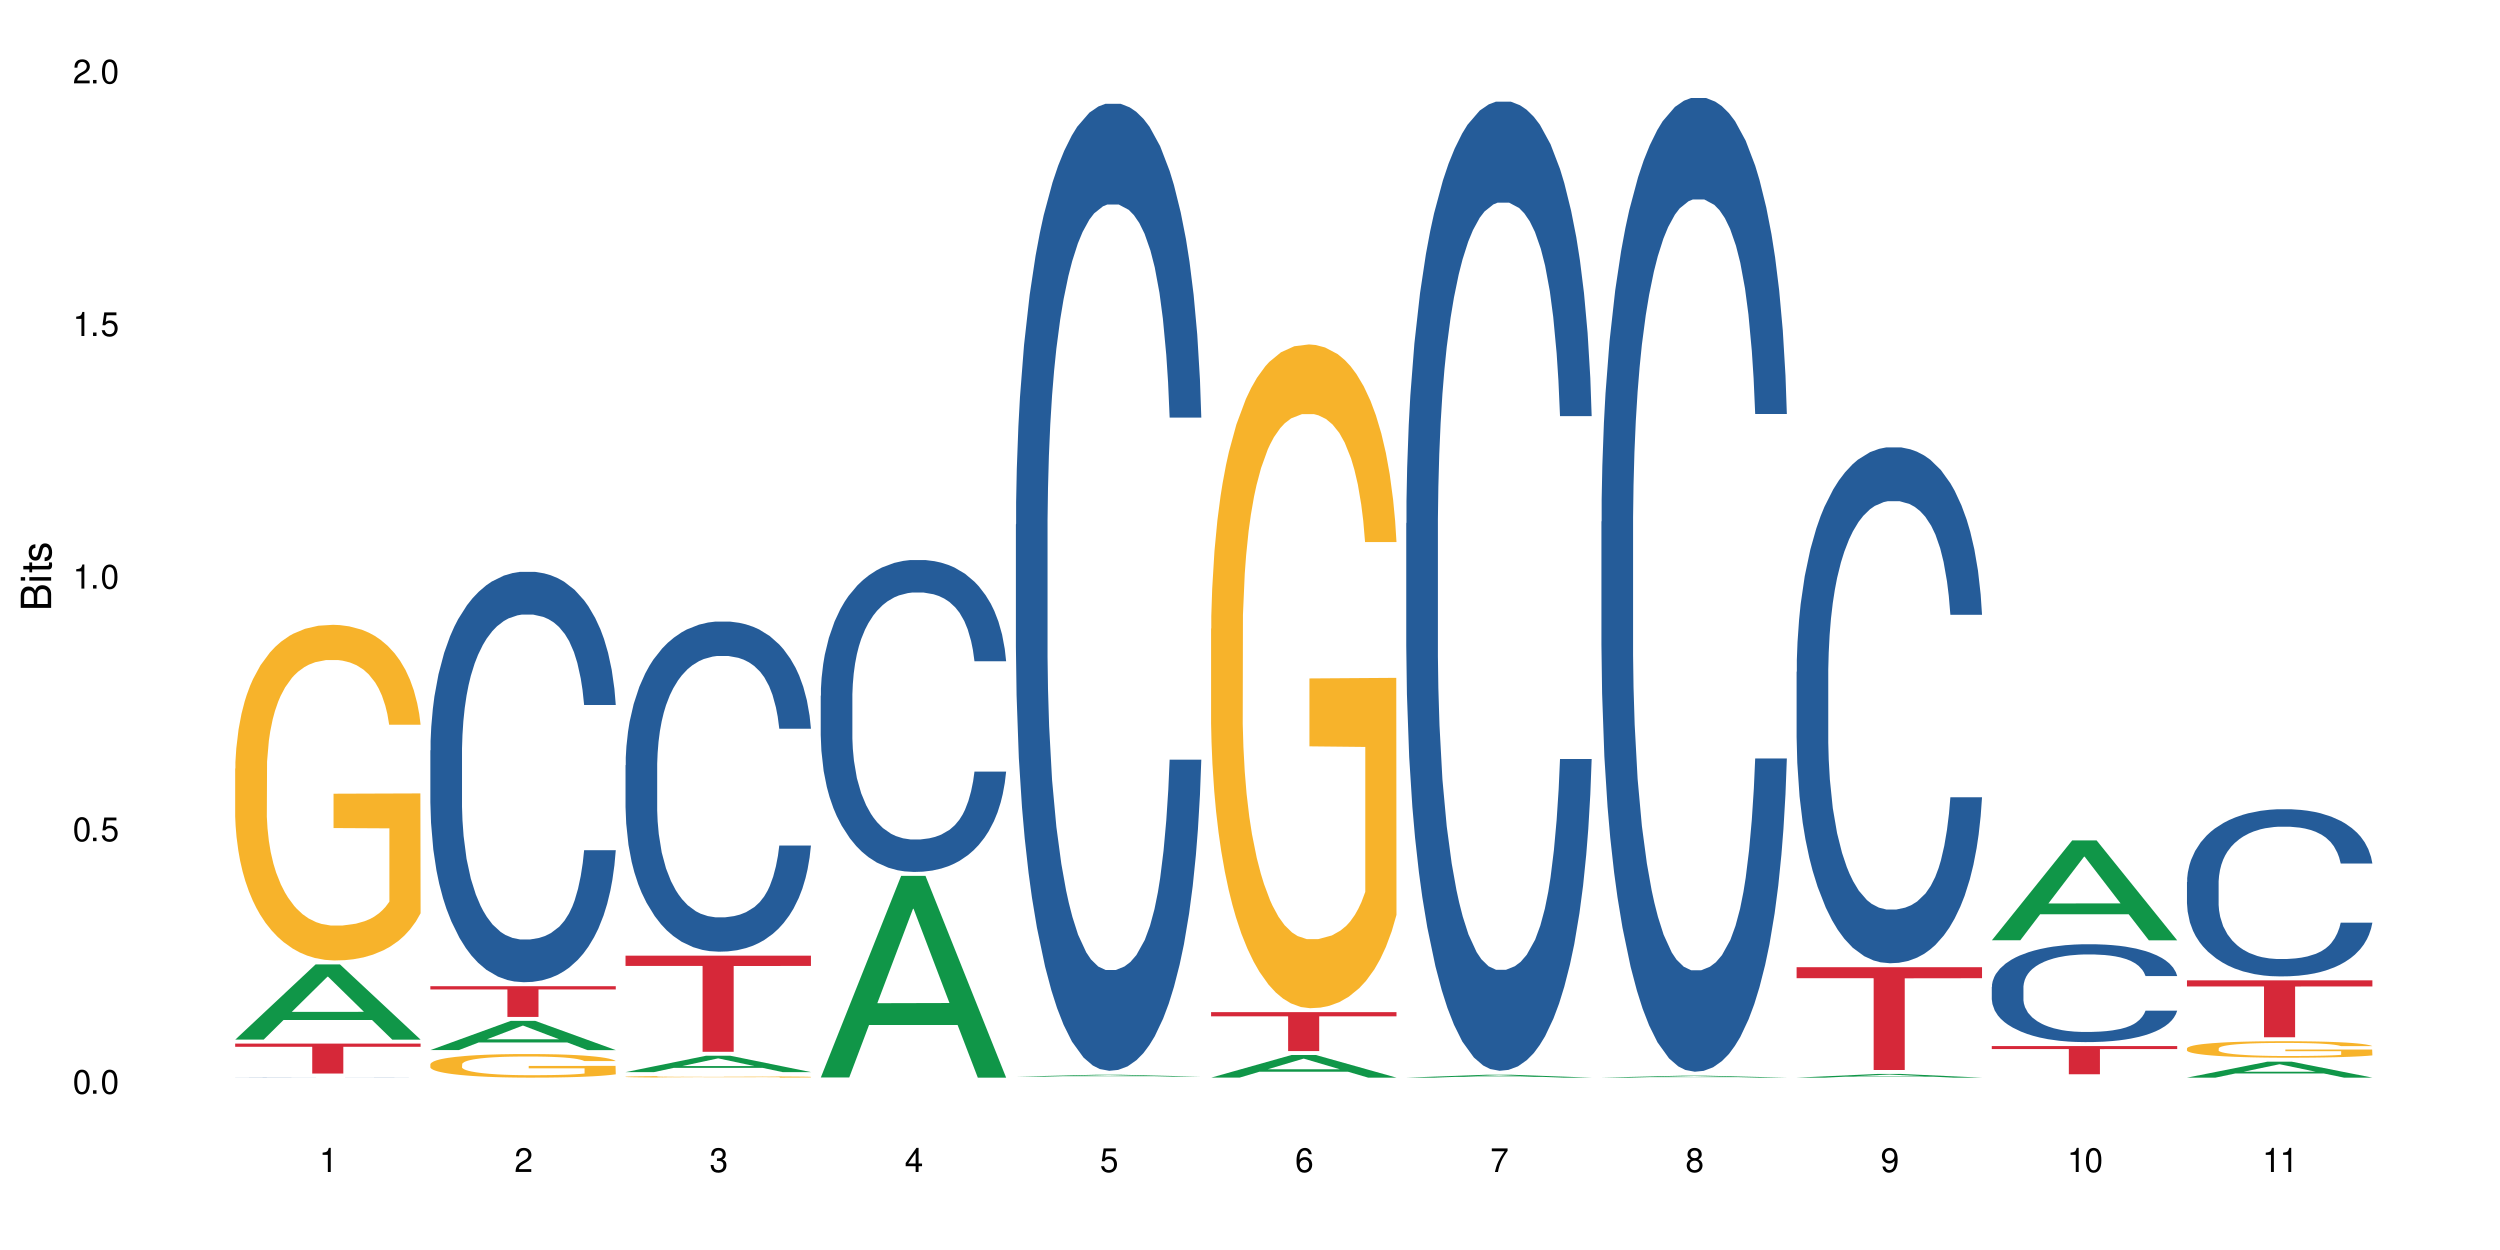
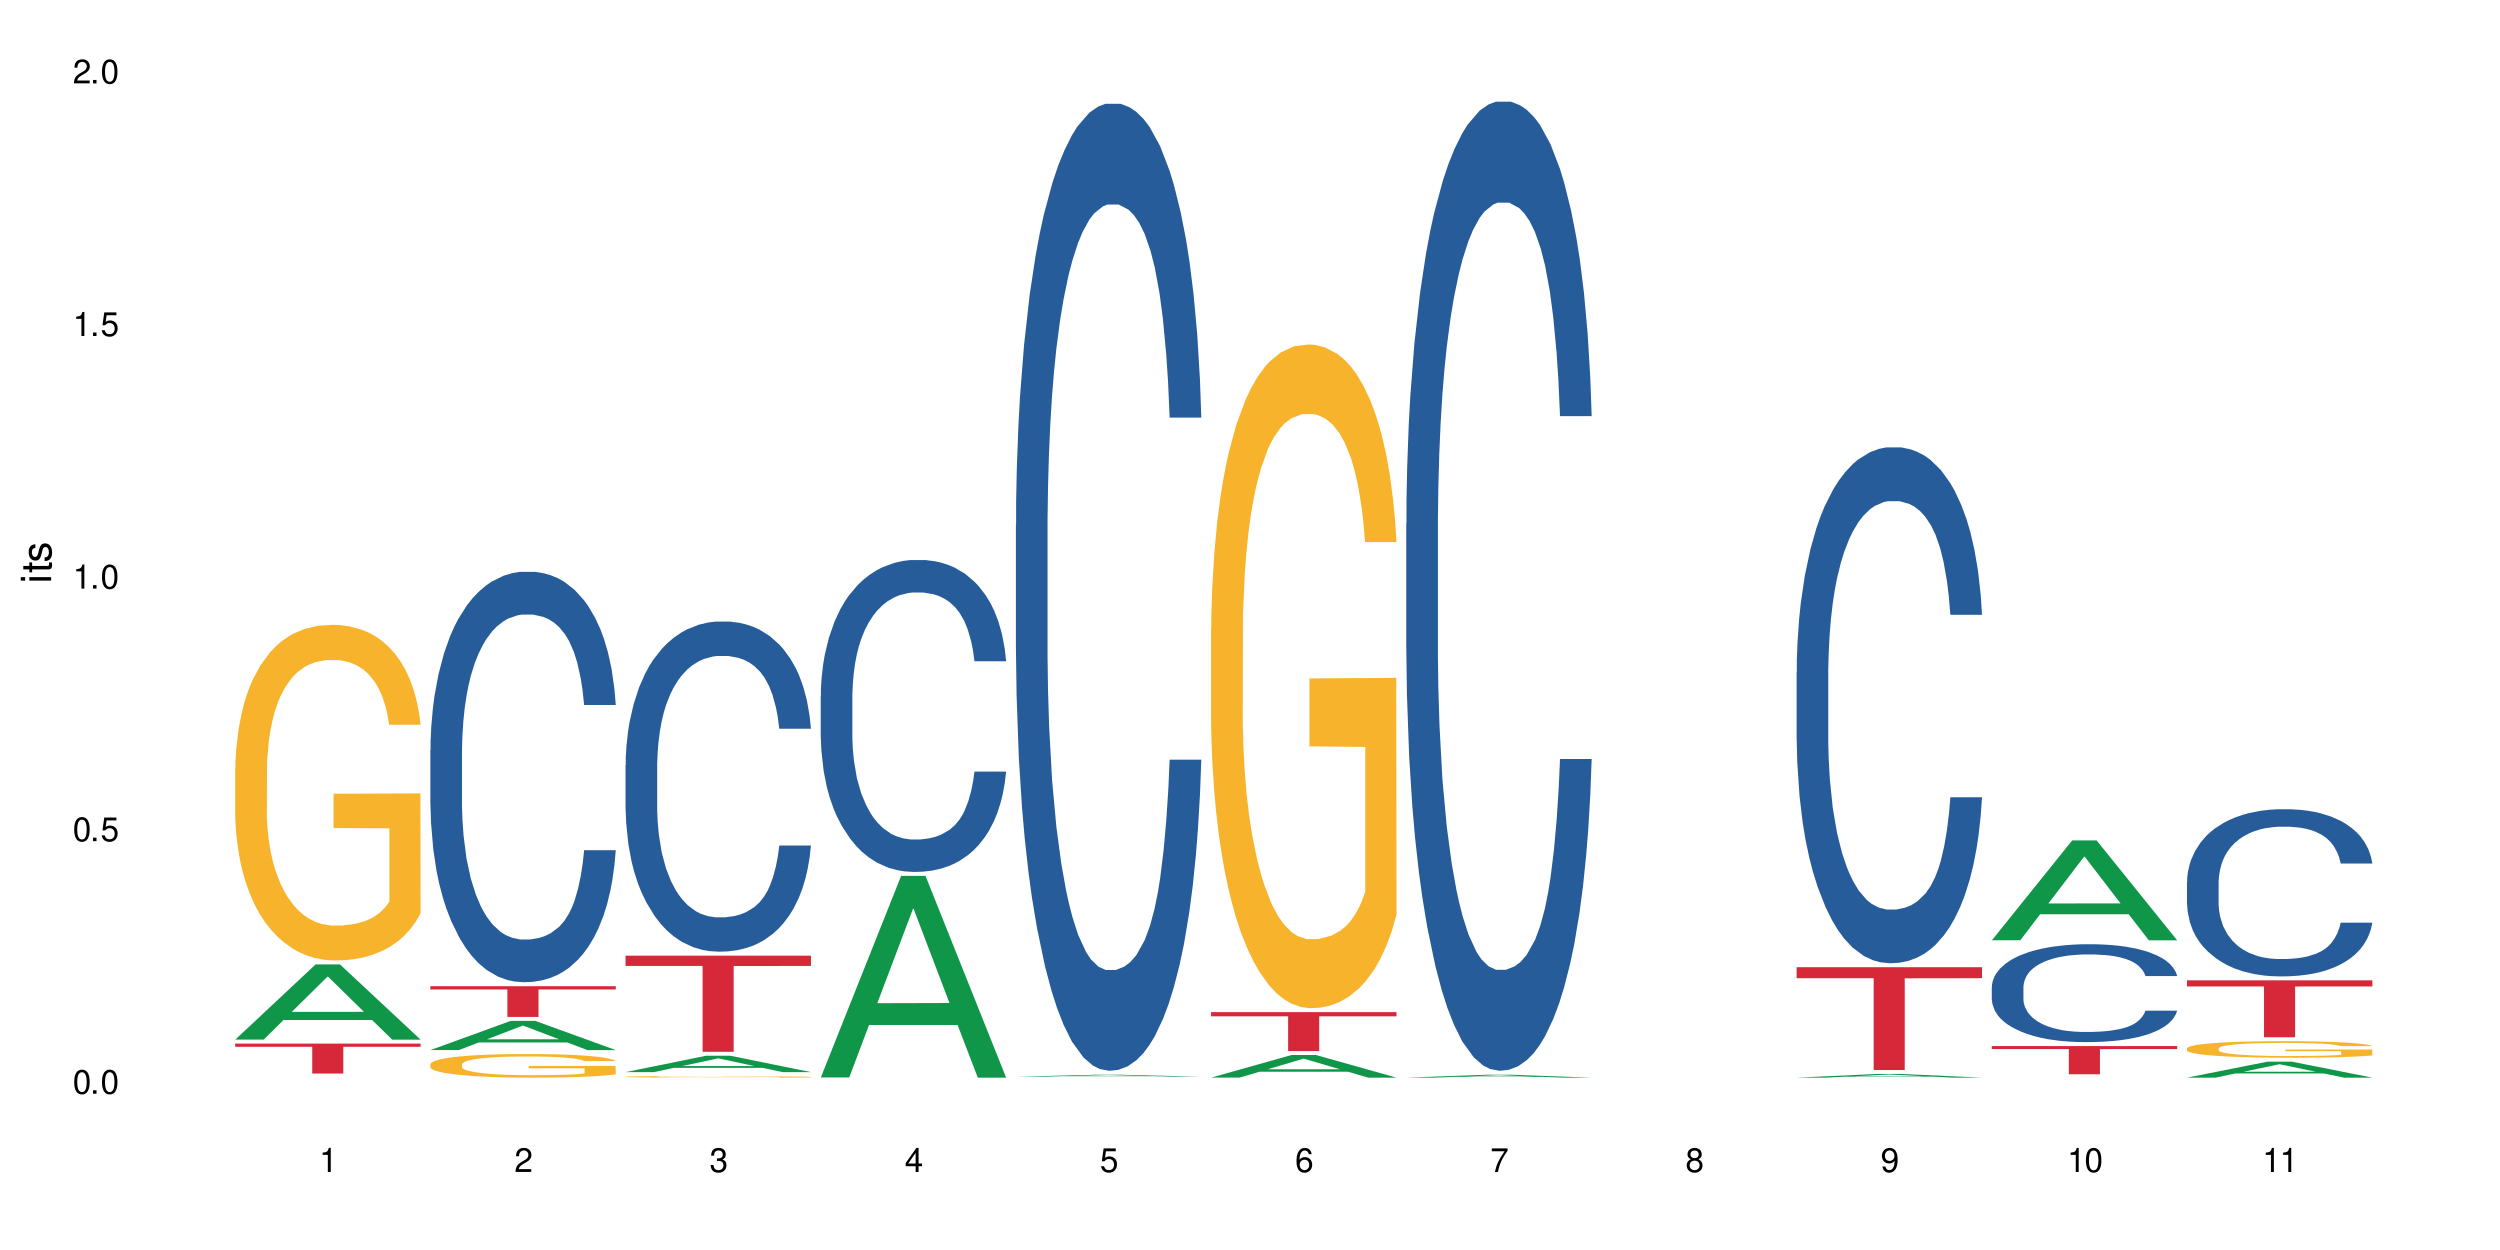
<svg xmlns="http://www.w3.org/2000/svg" xmlns:xlink="http://www.w3.org/1999/xlink" width="720" height="360" viewBox="0 0 720 360">
  <defs>
    <g>
      <g id="glyph-0-0">
</g>
      <g id="glyph-0-1">
        <path d="M 2.641 -6.938 C 2 -6.938 1.422 -6.656 1.078 -6.172 C 0.641 -5.562 0.406 -4.641 0.406 -3.359 C 0.406 -1.016 1.188 0.219 2.641 0.219 C 4.078 0.219 4.859 -1.016 4.859 -3.297 C 4.859 -4.641 4.656 -5.547 4.203 -6.172 C 3.844 -6.656 3.281 -6.938 2.641 -6.938 Z M 2.641 -6.188 C 3.547 -6.188 4 -5.25 4 -3.375 C 4 -1.406 3.562 -0.484 2.625 -0.484 C 1.734 -0.484 1.281 -1.438 1.281 -3.344 C 1.281 -5.25 1.734 -6.188 2.641 -6.188 Z M 2.641 -6.188 " />
      </g>
      <g id="glyph-0-2">
        <path d="M 1.828 -1 L 0.828 -1 L 0.828 0 L 1.828 0 Z M 1.828 -1 " />
      </g>
      <g id="glyph-0-3">
        <path d="M 4.562 -6.797 L 1.062 -6.797 L 0.547 -3.094 L 1.328 -3.094 C 1.719 -3.562 2.047 -3.734 2.578 -3.734 C 3.484 -3.734 4.062 -3.109 4.062 -2.094 C 4.062 -1.125 3.484 -0.531 2.578 -0.531 C 1.828 -0.531 1.375 -0.906 1.188 -1.672 L 0.328 -1.672 C 0.453 -1.109 0.547 -0.844 0.75 -0.594 C 1.125 -0.078 1.828 0.219 2.594 0.219 C 3.969 0.219 4.922 -0.781 4.922 -2.219 C 4.922 -3.562 4.031 -4.484 2.719 -4.484 C 2.25 -4.484 1.859 -4.359 1.469 -4.062 L 1.734 -5.969 L 4.562 -5.969 Z M 4.562 -6.797 " />
      </g>
      <g id="glyph-0-4">
        <path d="M 2.484 -4.938 L 2.484 0 L 3.328 0 L 3.328 -6.938 L 2.766 -6.938 C 2.469 -5.875 2.281 -5.734 0.984 -5.562 L 0.984 -4.938 Z M 2.484 -4.938 " />
      </g>
      <g id="glyph-0-5">
        <path d="M 4.859 -0.828 L 1.281 -0.828 C 1.359 -1.406 1.672 -1.781 2.5 -2.281 L 3.469 -2.828 C 4.406 -3.344 4.906 -4.062 4.906 -4.906 C 4.906 -5.484 4.672 -6.031 4.266 -6.406 C 3.859 -6.766 3.375 -6.938 2.719 -6.938 C 1.859 -6.938 1.219 -6.625 0.844 -6.031 C 0.609 -5.672 0.5 -5.234 0.484 -4.531 L 1.328 -4.531 C 1.359 -5.016 1.406 -5.281 1.531 -5.516 C 1.75 -5.938 2.188 -6.203 2.703 -6.203 C 3.469 -6.203 4.031 -5.641 4.031 -4.891 C 4.031 -4.344 3.719 -3.859 3.125 -3.516 L 2.234 -3 C 0.812 -2.172 0.406 -1.531 0.328 -0.016 L 4.859 -0.016 Z M 4.859 -0.828 " />
      </g>
      <g id="glyph-0-6">
        <path d="M 2.125 -3.188 L 2.578 -3.188 C 3.5 -3.188 3.984 -2.766 3.984 -1.922 C 3.984 -1.062 3.469 -0.531 2.594 -0.531 C 1.656 -0.531 1.203 -1 1.156 -2.016 L 0.312 -2.016 C 0.344 -1.453 0.438 -1.094 0.609 -0.781 C 0.953 -0.109 1.625 0.219 2.547 0.219 C 3.953 0.219 4.859 -0.625 4.859 -1.938 C 4.859 -2.828 4.516 -3.297 3.703 -3.594 C 4.344 -3.844 4.656 -4.328 4.656 -5.031 C 4.656 -6.219 3.875 -6.938 2.578 -6.938 C 1.203 -6.938 0.484 -6.172 0.453 -4.703 L 1.297 -4.703 C 1.312 -5.125 1.344 -5.359 1.453 -5.578 C 1.641 -5.969 2.062 -6.203 2.594 -6.203 C 3.344 -6.203 3.797 -5.75 3.797 -5 C 3.797 -4.516 3.609 -4.219 3.25 -4.047 C 3.016 -3.953 2.703 -3.922 2.125 -3.906 Z M 2.125 -3.188 " />
      </g>
      <g id="glyph-0-7">
        <path d="M 3.141 -1.672 L 3.141 0 L 3.984 0 L 3.984 -1.672 L 4.984 -1.672 L 4.984 -2.438 L 3.984 -2.438 L 3.984 -6.938 L 3.359 -6.938 L 0.266 -2.578 L 0.266 -1.672 Z M 3.141 -2.438 L 1 -2.438 L 3.141 -5.5 Z M 3.141 -2.438 " />
      </g>
      <g id="glyph-0-8">
        <path d="M 4.781 -5.125 C 4.609 -6.266 3.891 -6.938 2.844 -6.938 C 2.094 -6.938 1.422 -6.578 1.031 -5.953 C 0.594 -5.266 0.406 -4.422 0.406 -3.172 C 0.406 -2 0.578 -1.25 0.984 -0.641 C 1.359 -0.078 1.953 0.219 2.703 0.219 C 3.984 0.219 4.922 -0.75 4.922 -2.094 C 4.922 -3.375 4.062 -4.281 2.844 -4.281 C 2.172 -4.281 1.641 -4.031 1.281 -3.516 C 1.281 -5.234 1.828 -6.188 2.797 -6.188 C 3.391 -6.188 3.797 -5.797 3.938 -5.125 Z M 2.734 -3.531 C 3.547 -3.531 4.062 -2.953 4.062 -2.031 C 4.062 -1.156 3.484 -0.531 2.703 -0.531 C 1.922 -0.531 1.328 -1.188 1.328 -2.078 C 1.328 -2.938 1.906 -3.531 2.734 -3.531 Z M 2.734 -3.531 " />
      </g>
      <g id="glyph-0-9">
        <path d="M 4.984 -6.797 L 0.438 -6.797 L 0.438 -5.969 L 4.109 -5.969 C 2.5 -3.656 1.828 -2.234 1.328 0 L 2.219 0 C 2.594 -2.172 3.453 -4.047 4.984 -6.094 Z M 4.984 -6.797 " />
      </g>
      <g id="glyph-0-10">
        <path d="M 3.75 -3.656 C 4.469 -4.094 4.688 -4.438 4.688 -5.078 C 4.688 -6.172 3.844 -6.938 2.641 -6.938 C 1.438 -6.938 0.594 -6.172 0.594 -5.094 C 0.594 -4.438 0.812 -4.094 1.516 -3.656 C 0.734 -3.266 0.359 -2.703 0.359 -1.922 C 0.359 -0.656 1.281 0.219 2.641 0.219 C 3.984 0.219 4.922 -0.656 4.922 -1.922 C 4.922 -2.703 4.531 -3.266 3.75 -3.656 Z M 2.641 -6.188 C 3.359 -6.188 3.812 -5.75 3.812 -5.062 C 3.812 -4.406 3.344 -3.984 2.641 -3.984 C 1.922 -3.984 1.453 -4.406 1.453 -5.078 C 1.453 -5.75 1.922 -6.188 2.641 -6.188 Z M 2.641 -3.266 C 3.484 -3.266 4.062 -2.719 4.062 -1.906 C 4.062 -1.078 3.484 -0.531 2.625 -0.531 C 1.797 -0.531 1.219 -1.094 1.219 -1.906 C 1.219 -2.719 1.781 -3.266 2.641 -3.266 Z M 2.641 -3.266 " />
      </g>
      <g id="glyph-0-11">
        <path d="M 0.516 -1.578 C 0.672 -0.453 1.406 0.219 2.438 0.219 C 3.188 0.219 3.859 -0.141 4.266 -0.766 C 4.688 -1.453 4.891 -2.297 4.891 -3.547 C 4.891 -4.719 4.703 -5.453 4.312 -6.078 C 3.938 -6.641 3.344 -6.938 2.594 -6.938 C 1.297 -6.938 0.359 -5.969 0.359 -4.625 C 0.359 -3.344 1.234 -2.453 2.453 -2.453 C 3.094 -2.453 3.578 -2.672 4.016 -3.203 C 4 -1.484 3.469 -0.531 2.5 -0.531 C 1.906 -0.531 1.484 -0.906 1.359 -1.578 Z M 2.578 -6.203 C 3.375 -6.203 3.969 -5.531 3.969 -4.641 C 3.969 -3.797 3.391 -3.188 2.547 -3.188 C 1.734 -3.188 1.234 -3.766 1.234 -4.688 C 1.234 -5.562 1.797 -6.203 2.578 -6.203 Z M 2.578 -6.203 " />
      </g>
      <g id="glyph-1-0">
</g>
      <g id="glyph-1-1">
-         <path d="M 0 -0.953 L 0 -4.891 C 0 -5.719 -0.234 -6.344 -0.734 -6.797 C -1.188 -7.234 -1.812 -7.469 -2.5 -7.469 C -3.547 -7.469 -4.188 -7 -4.625 -5.875 C -4.984 -6.688 -5.625 -7.094 -6.531 -7.094 C -7.172 -7.094 -7.734 -6.859 -8.141 -6.391 C -8.562 -5.922 -8.75 -5.344 -8.75 -4.5 L -8.75 -0.953 Z M -4.984 -2.062 L -7.766 -2.062 L -7.766 -4.219 C -7.766 -4.844 -7.688 -5.203 -7.453 -5.5 C -7.219 -5.812 -6.859 -5.969 -6.375 -5.969 C -5.891 -5.969 -5.531 -5.812 -5.297 -5.5 C -5.062 -5.203 -4.984 -4.844 -4.984 -4.219 Z M -0.984 -2.062 L -4 -2.062 L -4 -4.781 C -4 -5.766 -3.438 -6.359 -2.484 -6.359 C -1.547 -6.359 -0.984 -5.766 -0.984 -4.781 Z M -0.984 -2.062 " />
-       </g>
+         </g>
      <g id="glyph-1-2">
        <path d="M -6.281 -1.797 L -6.281 -0.797 L 0 -0.797 L 0 -1.797 Z M -8.75 -1.797 L -8.75 -0.797 L -7.484 -0.797 L -7.484 -1.797 Z M -8.75 -1.797 " />
      </g>
      <g id="glyph-1-3">
        <path d="M -6.281 -3.047 L -6.281 -2.016 L -8.016 -2.016 L -8.016 -1.016 L -6.281 -1.016 L -6.281 -0.172 L -5.469 -0.172 L -5.469 -1.016 L -0.719 -1.016 C -0.078 -1.016 0.281 -1.453 0.281 -2.234 C 0.281 -2.5 0.25 -2.719 0.188 -3.047 L -0.641 -3.047 C -0.609 -2.906 -0.594 -2.766 -0.594 -2.562 C -0.594 -2.141 -0.719 -2.016 -1.156 -2.016 L -5.469 -2.016 L -5.469 -3.047 Z M -6.281 -3.047 " />
      </g>
      <g id="glyph-1-4">
        <path d="M -4.531 -5.25 C -5.766 -5.25 -6.469 -4.422 -6.469 -2.969 C -6.469 -1.516 -5.719 -0.562 -4.547 -0.562 C -3.562 -0.562 -3.094 -1.062 -2.734 -2.562 L -2.516 -3.484 C -2.344 -4.188 -2.094 -4.469 -1.641 -4.469 C -1.047 -4.469 -0.641 -3.875 -0.641 -3 C -0.641 -2.453 -0.797 -2 -1.062 -1.75 C -1.25 -1.594 -1.422 -1.531 -1.875 -1.469 L -1.875 -0.406 C -0.422 -0.453 0.281 -1.266 0.281 -2.922 C 0.281 -4.5 -0.5 -5.516 -1.719 -5.516 C -2.656 -5.516 -3.172 -4.984 -3.469 -3.734 L -3.703 -2.766 C -3.891 -1.953 -4.156 -1.609 -4.594 -1.609 C -5.188 -1.609 -5.547 -2.125 -5.547 -2.938 C -5.547 -3.75 -5.203 -4.172 -4.531 -4.203 Z M -4.531 -5.25 " />
      </g>
    </g>
  </defs>
  <rect x="-72" y="-36" width="864" height="432" fill="rgb(100%, 100%, 100%)" fill-opacity="1" />
  <path fill-rule="nonzero" fill="rgb(6.275%, 58.824%, 28.235%)" fill-opacity="1" d="M 67.73 299.402 L 67.789 299.383 L 90.895 277.75 L 97.91 277.75 L 121.133 299.422 L 112.973 299.422 L 107.152 293.766 L 81.652 293.766 L 75.945 299.402 L 67.73 299.402 L 84.105 291.426 L 104.816 291.406 L 94.488 281.293 L 94.375 281.273 L 94.262 281.332 L 84.047 291.406 L 84.105 291.426 Z M 67.73 299.402 " />
-   <path fill-rule="nonzero" fill="rgb(14.51%, 36.078%, 60%)" fill-opacity="1" d="M 67.73 310.332 L 67.992 310.332 L 68.449 310.328 L 68.902 310.324 L 70.074 310.324 L 71.703 310.32 L 73.398 310.316 L 75.742 310.316 L 78.281 310.312 L 85.379 310.312 L 88.895 310.309 L 102.375 310.309 L 104.461 310.312 L 112.016 310.312 L 113.254 310.316 L 116.703 310.316 L 117.746 310.32 L 118.918 310.32 L 119.961 310.324 L 120.742 310.324 L 121.133 310.328 L 112.016 310.328 L 111.559 310.324 L 111.039 310.324 L 110.062 310.32 L 107.715 310.32 L 106.48 310.316 L 85.574 310.316 L 83.945 310.32 L 80.496 310.32 L 79.387 310.324 L 78.152 310.324 L 77.629 310.328 L 77.238 310.328 L 76.977 310.332 L 76.848 310.332 L 76.848 310.34 L 76.977 310.344 L 77.305 310.344 L 78.152 310.348 L 79.387 310.352 L 82.188 310.352 L 82.969 310.355 L 89.352 310.355 L 91.438 310.359 L 98.988 310.359 L 100.684 310.355 L 107.652 310.355 L 108.629 310.352 L 110.258 310.352 L 111.039 310.348 L 121.133 310.348 L 120.742 310.348 L 120.156 310.352 L 118.656 310.352 L 117.613 310.355 L 114.879 310.355 L 113.254 310.359 L 110.125 310.359 L 107.715 310.363 L 83.883 310.363 L 81.473 310.359 L 76.133 310.359 L 73.789 310.355 L 72.355 310.355 L 71.379 310.352 L 70.27 310.352 L 69.488 310.348 L 68.578 310.348 L 67.926 310.344 L 67.73 310.34 Z M 67.73 310.332 " />
  <path fill-rule="nonzero" fill="rgb(96.863%, 70.196%, 16.863%)" fill-opacity="1" d="M 67.73 221.352 L 67.797 221.262 L 67.797 219.496 L 68.055 215.523 L 68.707 210.051 L 69.555 205.547 L 70.465 202.016 L 71.051 200.16 L 72.027 197.512 L 72.875 195.57 L 75.023 191.598 L 77.762 187.891 L 79.258 186.301 L 80.949 184.801 L 83.359 183.121 L 84.469 182.504 L 87.855 181.09 L 91.695 180.207 L 95.93 179.945 L 97.883 180.031 L 100.555 180.387 L 104.199 181.355 L 106.285 182.238 L 107.91 183.121 L 109.605 184.27 L 111.688 186.035 L 113.645 188.156 L 115.207 190.273 L 116.77 192.922 L 118.07 195.746 L 119.18 198.836 L 120.156 202.547 L 120.742 205.637 L 121.133 208.727 L 112.078 208.727 L 111.559 205.637 L 110.973 203.25 L 109.996 200.34 L 109.02 198.219 L 108.043 196.543 L 106.219 194.246 L 104.656 192.832 L 102.703 191.598 L 100.812 190.805 L 98.664 190.273 L 97.363 190.098 L 93.91 190.098 L 90.785 190.715 L 88.961 191.422 L 87.66 192.129 L 85.836 193.453 L 84.727 194.512 L 84.078 195.219 L 82.125 197.953 L 80.82 200.426 L 80.105 202.105 L 79.191 204.754 L 78.543 207.137 L 77.824 210.668 L 77.434 213.316 L 76.914 219.32 L 76.848 235.211 L 77.043 238.566 L 77.434 242.188 L 77.957 245.363 L 78.738 248.719 L 79.52 251.281 L 80.887 254.723 L 82.059 257.02 L 82.969 258.52 L 84.727 260.902 L 85.445 261.699 L 87.137 263.285 L 88.895 264.523 L 91.047 265.582 L 92.672 266.113 L 95.277 266.555 L 98.598 266.555 L 102.508 266.023 L 104.98 265.316 L 106.676 264.613 L 107.781 263.992 L 109.148 263.023 L 110.125 262.141 L 111.039 261.168 L 112.145 259.668 L 112.145 238.566 L 96.059 238.477 L 96.059 228.59 L 121.066 228.5 L 121.133 263.023 L 119.766 265.406 L 118.07 267.703 L 116.441 269.469 L 114.75 270.969 L 112.34 272.645 L 110.387 273.703 L 107.391 274.941 L 104.656 275.734 L 101.789 276.266 L 99.25 276.531 L 96.254 276.617 L 93.586 276.441 L 90.719 275.91 L 88.441 275.207 L 86.355 274.324 L 84.273 273.176 L 81.668 271.32 L 79.973 269.82 L 78.215 267.965 L 76.457 265.758 L 74.895 263.375 L 73.852 261.52 L 72.812 259.402 L 71.703 256.754 L 70.66 253.754 L 69.879 251.016 L 69.164 247.926 L 68.645 245.012 L 68.121 241.039 L 67.859 237.859 L 67.73 235.125 Z M 67.73 221.352 " />
  <path fill-rule="nonzero" fill="rgb(83.922%, 15.686%, 22.353%)" fill-opacity="1" d="M 67.73 300.555 L 121.133 300.555 L 121.133 301.477 L 98.875 301.488 L 98.875 309.176 L 89.922 309.176 L 89.922 301.496 L 89.793 301.477 L 67.73 301.477 Z M 67.73 300.555 " />
  <path fill-rule="nonzero" fill="rgb(6.275%, 58.824%, 28.235%)" fill-opacity="1" d="M 123.941 302.422 L 124 302.414 L 147.105 294.008 L 154.125 294.008 L 177.344 302.43 L 169.184 302.43 L 163.367 300.23 L 137.863 300.23 L 132.156 302.422 L 123.941 302.422 L 140.316 299.32 L 161.027 299.312 L 150.699 295.387 L 150.586 295.375 L 150.473 295.402 L 140.258 299.312 L 140.316 299.32 Z M 123.941 302.422 " />
  <path fill-rule="nonzero" fill="rgb(14.51%, 36.078%, 60%)" fill-opacity="1" d="M 123.941 216.117 L 124.008 216.012 L 124.008 213.418 L 124.203 209.312 L 124.66 204.125 L 125.113 200.562 L 126.285 194.188 L 127.914 188.031 L 129.609 183.277 L 130.844 180.469 L 131.953 178.309 L 134.492 174.309 L 136.121 172.258 L 137.879 170.422 L 140.027 168.582 L 141.59 167.504 L 145.109 165.773 L 147.711 165.02 L 149.73 164.695 L 154.094 164.695 L 156.699 165.125 L 158.59 165.668 L 160.672 166.531 L 162.43 167.504 L 165.492 169.879 L 168.227 172.906 L 169.465 174.633 L 171.418 177.984 L 172.914 181.223 L 173.957 184.031 L 175.129 188.031 L 176.172 192.891 L 176.953 198.402 L 177.344 203.047 L 168.227 203.047 L 167.77 198.727 L 167.25 195.375 L 166.273 190.945 L 165.297 187.812 L 163.93 184.68 L 162.691 182.629 L 160.996 180.574 L 159.5 179.277 L 157.938 178.309 L 156.438 177.66 L 153.574 177.012 L 150.254 177.012 L 149.016 177.227 L 146.477 178.09 L 145.109 178.848 L 143.152 180.359 L 141.785 181.766 L 140.156 183.926 L 139.051 185.762 L 137.684 188.57 L 136.707 191.055 L 135.598 194.621 L 134.949 197.32 L 134.363 200.348 L 133.84 203.91 L 133.449 207.691 L 133.191 211.688 L 133.059 215.578 L 133.059 232.324 L 133.191 236.215 L 133.516 240.75 L 134.363 247.34 L 135.598 253.066 L 137.031 257.605 L 138.398 260.844 L 139.18 262.355 L 140.223 264.086 L 141.852 266.246 L 144.195 268.406 L 145.562 269.273 L 147.648 270.137 L 149.797 270.566 L 152.66 270.566 L 155.203 270.137 L 156.895 269.594 L 158.652 268.73 L 161.062 266.895 L 162.559 265.168 L 163.863 263.113 L 164.84 261.062 L 165.492 259.332 L 166.469 255.984 L 167.25 252.309 L 167.836 248.527 L 168.227 244.855 L 177.344 244.855 L 176.953 249.176 L 176.367 253.391 L 175.781 256.523 L 174.867 260.305 L 173.828 263.652 L 172.328 267.434 L 171.09 269.918 L 169.465 272.621 L 167.965 274.672 L 166.336 276.512 L 163.93 278.672 L 162.363 279.75 L 160.672 280.723 L 158.652 281.586 L 156.113 282.344 L 153.379 282.777 L 150.84 282.883 L 148.102 282.668 L 146.086 282.234 L 143.414 281.262 L 140.094 279.32 L 137.684 277.266 L 135.793 275.215 L 134.168 273.051 L 132.344 270.137 L 130 265.383 L 128.566 261.711 L 127.59 258.684 L 126.48 254.473 L 125.699 250.691 L 124.789 244.641 L 124.137 236.969 L 123.941 231.027 Z M 123.941 216.117 " />
  <path fill-rule="nonzero" fill="rgb(96.863%, 70.196%, 16.863%)" fill-opacity="1" d="M 123.941 306.473 L 124.008 306.469 L 124.008 306.344 L 124.27 306.066 L 124.918 305.68 L 125.766 305.363 L 126.676 305.113 L 127.266 304.984 L 128.242 304.797 L 129.086 304.66 L 131.234 304.383 L 133.973 304.121 L 135.469 304.008 L 137.164 303.902 L 139.57 303.785 L 140.68 303.742 L 144.066 303.641 L 147.906 303.578 L 152.141 303.562 L 154.094 303.566 L 156.766 303.594 L 160.41 303.66 L 162.496 303.723 L 164.125 303.785 L 165.816 303.867 L 167.902 303.988 L 169.855 304.141 L 171.418 304.289 L 172.98 304.473 L 174.281 304.672 L 175.391 304.891 L 176.367 305.152 L 176.953 305.367 L 177.344 305.586 L 168.293 305.586 L 167.77 305.367 L 167.184 305.199 L 166.207 304.996 L 165.23 304.848 L 164.254 304.73 L 162.43 304.566 L 160.867 304.469 L 158.914 304.383 L 157.023 304.324 L 154.875 304.289 L 153.574 304.277 L 150.121 304.277 L 146.996 304.32 L 145.172 304.367 L 143.871 304.418 L 142.047 304.512 L 140.941 304.586 L 140.289 304.637 L 138.336 304.828 L 137.031 305.004 L 136.316 305.121 L 135.402 305.309 L 134.754 305.473 L 134.035 305.723 L 133.645 305.91 L 133.125 306.332 L 133.059 307.449 L 133.254 307.688 L 133.645 307.941 L 134.168 308.164 L 134.949 308.398 L 135.73 308.582 L 137.098 308.824 L 138.27 308.984 L 139.18 309.09 L 140.941 309.258 L 141.656 309.312 L 143.348 309.426 L 145.109 309.512 L 147.258 309.586 L 148.883 309.625 L 151.488 309.656 L 154.812 309.656 L 158.719 309.617 L 161.191 309.566 L 162.887 309.52 L 163.992 309.477 L 165.359 309.406 L 166.336 309.344 L 167.25 309.277 L 168.355 309.172 L 168.355 307.688 L 152.27 307.68 L 152.27 306.984 L 177.277 306.977 L 177.344 309.406 L 175.977 309.574 L 174.281 309.734 L 172.656 309.859 L 170.961 309.965 L 168.551 310.082 L 166.598 310.16 L 163.602 310.246 L 160.867 310.301 L 158 310.34 L 155.461 310.355 L 152.465 310.363 L 149.797 310.352 L 146.93 310.312 L 144.652 310.266 L 142.566 310.203 L 140.484 310.121 L 137.879 309.992 L 136.188 309.887 L 134.426 309.754 L 132.668 309.598 L 131.105 309.43 L 130.062 309.301 L 129.023 309.152 L 127.914 308.965 L 126.871 308.754 L 126.09 308.562 L 125.375 308.344 L 124.855 308.141 L 124.332 307.859 L 124.074 307.637 L 123.941 307.445 Z M 123.941 306.473 " />
  <path fill-rule="nonzero" fill="rgb(83.922%, 15.686%, 22.353%)" fill-opacity="1" d="M 123.941 284.016 L 177.344 284.016 L 177.344 284.965 L 155.086 284.973 L 155.086 292.875 L 146.133 292.875 L 146.133 284.98 L 146.004 284.965 L 123.941 284.965 Z M 123.941 284.016 " />
  <path fill-rule="nonzero" fill="rgb(6.275%, 58.824%, 28.235%)" fill-opacity="1" d="M 180.152 308.766 L 180.211 308.762 L 203.316 304.055 L 210.336 304.055 L 233.555 308.77 L 225.395 308.77 L 219.578 307.539 L 194.074 307.539 L 188.371 308.766 L 180.152 308.766 L 196.527 307.031 L 217.238 307.023 L 206.91 304.824 L 206.797 304.82 L 206.684 304.836 L 196.473 307.023 L 196.527 307.031 Z M 180.152 308.766 " />
  <path fill-rule="nonzero" fill="rgb(14.51%, 36.078%, 60%)" fill-opacity="1" d="M 180.152 220.387 L 180.219 220.301 L 180.219 218.215 L 180.414 214.914 L 180.871 210.742 L 181.324 207.875 L 182.5 202.75 L 184.125 197.797 L 185.82 193.973 L 187.059 191.711 L 188.164 189.973 L 190.703 186.758 L 192.332 185.109 L 194.09 183.633 L 196.238 182.152 L 197.801 181.285 L 201.32 179.895 L 203.922 179.285 L 205.941 179.027 L 210.305 179.027 L 212.91 179.371 L 214.801 179.809 L 216.883 180.504 L 218.641 181.285 L 221.703 183.195 L 224.438 185.629 L 225.676 187.02 L 227.629 189.715 L 229.125 192.32 L 230.168 194.578 L 231.34 197.797 L 232.383 201.707 L 233.164 206.137 L 233.555 209.875 L 224.438 209.875 L 223.98 206.398 L 223.461 203.703 L 222.484 200.141 L 221.508 197.621 L 220.141 195.102 L 218.902 193.449 L 217.207 191.801 L 215.711 190.758 L 214.148 189.973 L 212.648 189.453 L 209.785 188.93 L 206.465 188.93 L 205.227 189.105 L 202.688 189.801 L 201.32 190.41 L 199.363 191.625 L 197.996 192.754 L 196.371 194.492 L 195.262 195.969 L 193.895 198.23 L 192.918 200.227 L 191.812 203.094 L 191.16 205.27 L 190.574 207.703 L 190.051 210.57 L 189.66 213.609 L 189.402 216.824 L 189.27 219.953 L 189.27 233.422 L 189.402 236.551 L 189.727 240.199 L 190.574 245.5 L 191.812 250.105 L 193.242 253.758 L 194.609 256.363 L 195.395 257.578 L 196.434 258.969 L 198.062 260.707 L 200.406 262.445 L 201.773 263.141 L 203.859 263.836 L 206.008 264.184 L 208.875 264.184 L 211.414 263.836 L 213.105 263.402 L 214.863 262.707 L 217.273 261.23 L 218.773 259.84 L 220.074 258.188 L 221.051 256.535 L 221.703 255.148 L 222.68 252.453 L 223.461 249.5 L 224.047 246.457 L 224.438 243.504 L 233.555 243.504 L 233.164 246.977 L 232.578 250.367 L 231.992 252.887 L 231.082 255.93 L 230.039 258.621 L 228.539 261.664 L 227.305 263.664 L 225.676 265.836 L 224.176 267.484 L 222.551 268.965 L 220.141 270.699 L 218.578 271.57 L 216.883 272.352 L 214.863 273.047 L 212.324 273.656 L 209.59 274.004 L 207.051 274.09 L 204.316 273.918 L 202.297 273.57 L 199.625 272.785 L 196.305 271.223 L 193.895 269.57 L 192.008 267.922 L 190.379 266.184 L 188.555 263.836 L 186.211 260.012 L 184.777 257.059 L 183.801 254.625 L 182.695 251.234 L 181.914 248.195 L 181 243.328 L 180.348 237.16 L 180.152 232.379 Z M 180.152 220.387 " />
  <path fill-rule="nonzero" fill="rgb(96.863%, 70.196%, 16.863%)" fill-opacity="1" d="M 180.152 310.098 L 180.219 310.098 L 180.219 310.09 L 180.48 310.07 L 181.129 310.047 L 181.977 310.023 L 182.891 310.008 L 183.477 310 L 184.453 309.984 L 185.297 309.977 L 187.449 309.957 L 190.184 309.941 L 191.68 309.934 L 193.375 309.926 L 195.785 309.918 L 196.891 309.914 L 200.277 309.906 L 204.121 309.902 L 212.977 309.902 L 216.621 309.91 L 218.707 309.914 L 220.336 309.918 L 222.027 309.922 L 224.113 309.93 L 226.066 309.941 L 229.191 309.965 L 230.492 309.977 L 231.602 309.992 L 232.578 310.008 L 233.164 310.023 L 233.555 310.039 L 224.504 310.039 L 223.98 310.023 L 223.395 310.012 L 221.441 309.988 L 220.465 309.98 L 218.641 309.969 L 217.078 309.965 L 215.125 309.957 L 213.238 309.953 L 211.086 309.953 L 209.785 309.949 L 206.332 309.949 L 203.207 309.953 L 201.383 309.957 L 200.082 309.961 L 198.258 309.965 L 197.152 309.973 L 196.5 309.977 L 194.547 309.988 L 193.242 310 L 192.527 310.008 L 191.617 310.02 L 190.965 310.031 L 190.246 310.047 L 189.855 310.062 L 189.336 310.09 L 189.27 310.164 L 189.465 310.184 L 189.855 310.199 L 190.379 310.215 L 191.16 310.23 L 191.941 310.242 L 193.309 310.258 L 194.48 310.27 L 195.395 310.277 L 197.152 310.289 L 197.867 310.293 L 199.562 310.301 L 201.32 310.305 L 203.469 310.312 L 205.098 310.312 L 207.699 310.316 L 211.023 310.316 L 214.93 310.312 L 217.402 310.309 L 219.098 310.305 L 220.203 310.305 L 221.57 310.297 L 222.551 310.293 L 223.461 310.289 L 224.566 310.281 L 224.566 310.184 L 208.484 310.18 L 208.484 310.133 L 233.488 310.133 L 233.555 310.297 L 232.188 310.309 L 230.492 310.32 L 228.867 310.328 L 227.172 310.336 L 224.762 310.344 L 222.809 310.348 L 219.812 310.355 L 217.078 310.359 L 214.215 310.363 L 206.008 310.363 L 203.141 310.359 L 200.863 310.355 L 198.777 310.352 L 196.695 310.348 L 194.09 310.34 L 192.398 310.332 L 190.641 310.32 L 188.879 310.312 L 187.316 310.301 L 186.277 310.293 L 185.234 310.281 L 184.125 310.27 L 183.086 310.254 L 182.305 310.242 L 181.586 310.227 L 181.066 310.211 L 180.543 310.195 L 180.285 310.18 L 180.152 310.164 Z M 180.152 310.098 " />
  <path fill-rule="nonzero" fill="rgb(83.922%, 15.686%, 22.353%)" fill-opacity="1" d="M 180.152 275.223 L 233.555 275.223 L 233.555 278.188 L 211.301 278.215 L 211.301 302.922 L 202.344 302.922 L 202.344 278.238 L 202.215 278.188 L 180.152 278.188 Z M 180.152 275.223 " />
  <path fill-rule="nonzero" fill="rgb(6.275%, 58.824%, 28.235%)" fill-opacity="1" d="M 236.367 310.309 L 236.422 310.254 L 259.527 252.258 L 266.547 252.258 L 289.766 310.363 L 281.609 310.363 L 275.789 295.195 L 250.285 295.195 L 244.582 310.309 L 236.367 310.309 L 252.738 288.922 L 273.449 288.867 L 263.121 261.75 L 263.008 261.695 L 262.895 261.859 L 252.684 288.867 L 252.738 288.922 Z M 236.367 310.309 " />
  <path fill-rule="nonzero" fill="rgb(14.51%, 36.078%, 60%)" fill-opacity="1" d="M 236.367 200.379 L 236.43 200.297 L 236.43 198.328 L 236.625 195.207 L 237.082 191.266 L 237.539 188.555 L 238.711 183.711 L 240.34 179.031 L 242.031 175.418 L 243.27 173.281 L 244.375 171.641 L 246.914 168.602 L 248.543 167.043 L 250.301 165.645 L 252.449 164.25 L 254.016 163.43 L 257.531 162.117 L 260.137 161.539 L 262.152 161.293 L 266.516 161.293 L 269.121 161.621 L 271.012 162.031 L 273.094 162.691 L 274.852 163.43 L 277.914 165.234 L 280.648 167.535 L 281.887 168.848 L 283.84 171.395 L 285.34 173.855 L 286.379 175.992 L 287.551 179.031 L 288.594 182.727 L 289.375 186.914 L 289.766 190.445 L 280.648 190.445 L 280.191 187.16 L 279.672 184.613 L 278.695 181.246 L 277.719 178.867 L 276.352 176.484 L 275.113 174.926 L 273.422 173.363 L 271.922 172.379 L 270.359 171.641 L 268.863 171.148 L 265.996 170.656 L 262.676 170.656 L 261.438 170.82 L 258.898 171.477 L 257.531 172.051 L 255.578 173.199 L 254.211 174.27 L 252.582 175.91 L 251.473 177.305 L 250.105 179.441 L 249.129 181.328 L 248.023 184.039 L 247.371 186.094 L 246.785 188.391 L 246.266 191.102 L 245.875 193.973 L 245.613 197.012 L 245.484 199.969 L 245.484 212.695 L 245.613 215.652 L 245.938 219.102 L 246.785 224.109 L 248.023 228.461 L 249.457 231.91 L 250.824 234.375 L 251.605 235.523 L 252.645 236.836 L 254.273 238.48 L 256.617 240.121 L 257.984 240.777 L 260.07 241.434 L 262.219 241.762 L 265.086 241.762 L 267.625 241.434 L 269.316 241.023 L 271.074 240.367 L 273.484 238.973 L 274.984 237.656 L 276.285 236.098 L 277.262 234.539 L 277.914 233.223 L 278.891 230.68 L 279.672 227.887 L 280.258 225.012 L 280.648 222.223 L 289.766 222.223 L 289.375 225.504 L 288.789 228.707 L 288.203 231.09 L 287.293 233.965 L 286.25 236.508 L 284.75 239.383 L 283.516 241.27 L 281.887 243.324 L 280.387 244.883 L 278.762 246.281 L 276.352 247.922 L 274.789 248.742 L 273.094 249.48 L 271.074 250.141 L 268.535 250.715 L 265.801 251.043 L 263.262 251.125 L 260.527 250.961 L 258.508 250.633 L 255.836 249.895 L 252.516 248.414 L 250.105 246.855 L 248.219 245.293 L 246.59 243.652 L 244.766 241.434 L 242.422 237.82 L 240.988 235.031 L 240.012 232.73 L 238.906 229.527 L 238.125 226.656 L 237.211 222.059 L 236.562 216.227 L 236.367 211.711 Z M 236.367 200.379 " />
  <path fill-rule="nonzero" fill="rgb(6.275%, 58.824%, 28.235%)" fill-opacity="1" d="M 292.578 310.082 L 292.633 310.082 L 315.738 309.523 L 322.758 309.523 L 345.977 310.082 L 337.82 310.082 L 332 309.938 L 306.496 309.938 L 300.793 310.082 L 292.578 310.082 L 308.949 309.875 L 329.66 309.875 L 319.336 309.613 L 319.219 309.613 L 319.105 309.617 L 308.895 309.875 L 308.949 309.875 Z M 292.578 310.082 " />
  <path fill-rule="nonzero" fill="rgb(14.51%, 36.078%, 60%)" fill-opacity="1" d="M 292.578 151.066 L 292.641 150.812 L 292.641 144.703 L 292.836 135.027 L 293.293 122.809 L 293.75 114.406 L 294.922 99.387 L 296.551 84.879 L 298.242 73.676 L 299.48 67.059 L 300.586 61.965 L 303.125 52.547 L 304.754 47.711 L 306.512 43.383 L 308.664 39.055 L 310.227 36.508 L 313.742 32.438 L 316.348 30.656 L 318.367 29.891 L 322.73 29.891 L 325.332 30.91 L 327.223 32.184 L 329.305 34.219 L 331.066 36.508 L 334.125 42.109 L 336.859 49.238 L 338.098 53.312 L 340.051 61.203 L 341.551 68.84 L 342.59 75.457 L 343.762 84.879 L 344.805 96.332 L 345.586 109.316 L 345.977 120.262 L 336.859 120.262 L 336.406 110.082 L 335.883 102.188 L 334.906 91.75 L 333.93 84.367 L 332.562 76.984 L 331.324 72.148 L 329.633 67.312 L 328.133 64.258 L 326.57 61.965 L 325.074 60.438 L 322.207 58.91 L 318.887 58.91 L 317.648 59.422 L 315.109 61.457 L 313.742 63.238 L 311.789 66.805 L 310.422 70.113 L 308.793 75.203 L 307.684 79.531 L 306.316 86.152 L 305.34 92.004 L 304.234 100.406 L 303.582 106.77 L 302.996 113.898 L 302.477 122.301 L 302.086 131.211 L 301.824 140.629 L 301.695 149.793 L 301.695 189.25 L 301.824 198.414 L 302.148 209.109 L 302.996 224.637 L 304.234 238.129 L 305.668 248.82 L 307.035 256.457 L 307.816 260.023 L 308.859 264.094 L 310.484 269.188 L 312.832 274.277 L 314.199 276.312 L 316.281 278.352 L 318.43 279.367 L 321.297 279.367 L 323.836 278.352 L 325.527 277.078 L 327.289 275.043 L 329.695 270.715 L 331.195 266.641 L 332.496 261.805 L 333.473 256.969 L 334.125 252.895 L 335.102 245.004 L 335.883 236.348 L 336.469 227.438 L 336.859 218.781 L 345.977 218.781 L 345.586 228.965 L 345 238.891 L 344.414 246.273 L 343.504 255.184 L 342.461 263.078 L 340.965 271.988 L 339.727 277.84 L 338.098 284.207 L 336.602 289.043 L 334.973 293.371 L 332.562 298.461 L 331 301.008 L 329.305 303.297 L 327.289 305.336 L 324.746 307.117 L 322.012 308.137 L 319.473 308.391 L 316.738 307.883 L 314.719 306.863 L 312.047 304.57 L 308.727 299.988 L 306.316 295.152 L 304.43 290.316 L 302.801 285.223 L 300.977 278.352 L 298.633 267.148 L 297.199 258.496 L 296.223 251.367 L 295.117 241.438 L 294.336 232.527 L 293.422 218.273 L 292.773 200.199 L 292.578 186.195 Z M 292.578 151.066 " />
  <path fill-rule="nonzero" fill="rgb(6.275%, 58.824%, 28.235%)" fill-opacity="1" d="M 348.789 310.355 L 348.844 310.352 L 371.953 303.84 L 378.969 303.84 L 402.188 310.363 L 394.031 310.363 L 388.211 308.66 L 362.711 308.66 L 357.004 310.355 L 348.789 310.355 L 365.164 307.957 L 385.871 307.949 L 375.547 304.902 L 375.434 304.898 L 375.316 304.918 L 365.105 307.949 L 365.164 307.957 Z M 348.789 310.355 " />
  <path fill-rule="nonzero" fill="rgb(96.863%, 70.196%, 16.863%)" fill-opacity="1" d="M 348.789 181.074 L 348.852 180.902 L 348.852 177.41 L 349.113 169.555 L 349.766 158.727 L 350.613 149.824 L 351.523 142.84 L 352.109 139.176 L 353.086 133.938 L 353.934 130.098 L 356.082 122.238 L 358.816 114.906 L 360.316 111.766 L 362.008 108.797 L 364.418 105.48 L 365.523 104.258 L 368.91 101.465 L 372.754 99.719 L 376.988 99.195 L 378.941 99.367 L 381.609 100.066 L 385.258 101.988 L 387.34 103.734 L 388.969 105.48 L 390.664 107.75 L 392.746 111.242 L 394.699 115.43 L 396.262 119.621 L 397.824 124.859 L 399.129 130.445 L 400.234 136.555 L 401.211 143.887 L 401.797 150 L 402.188 156.109 L 393.137 156.109 L 392.617 150 L 392.031 145.285 L 391.055 139.523 L 390.078 135.332 L 389.098 132.016 L 387.277 127.477 L 385.715 124.684 L 383.758 122.238 L 381.871 120.668 L 379.723 119.621 L 378.418 119.273 L 374.969 119.273 L 371.844 120.492 L 370.02 121.891 L 368.715 123.289 L 366.891 125.906 L 365.785 128 L 365.133 129.398 L 363.18 134.809 L 361.879 139.699 L 361.16 143.016 L 360.25 148.254 L 359.598 152.969 L 358.883 159.949 L 358.492 165.188 L 357.969 177.059 L 357.906 208.484 L 358.102 215.121 L 358.492 222.277 L 359.012 228.562 L 359.793 235.199 L 360.574 240.262 L 361.941 247.07 L 363.117 251.609 L 364.027 254.578 L 365.785 259.289 L 366.5 260.863 L 368.195 264.004 L 369.953 266.449 L 372.102 268.543 L 373.73 269.59 L 376.336 270.465 L 379.656 270.465 L 383.562 269.418 L 386.039 268.02 L 387.73 266.625 L 388.84 265.402 L 390.207 263.48 L 391.184 261.734 L 392.094 259.812 L 393.203 256.848 L 393.203 215.121 L 377.117 214.945 L 377.117 195.391 L 402.125 195.219 L 402.188 263.48 L 400.82 268.195 L 399.129 272.734 L 397.5 276.227 L 395.809 279.191 L 393.398 282.512 L 391.445 284.605 L 388.449 287.051 L 385.715 288.621 L 382.848 289.668 L 380.309 290.191 L 377.312 290.367 L 374.641 290.02 L 371.777 288.969 L 369.496 287.574 L 367.414 285.828 L 365.328 283.559 L 362.727 279.891 L 361.031 276.922 L 359.273 273.258 L 357.516 268.895 L 355.953 264.18 L 354.91 260.512 L 353.867 256.324 L 352.762 251.086 L 351.719 245.148 L 350.938 239.738 L 350.223 233.625 L 349.699 227.863 L 349.18 220.008 L 348.918 213.723 L 348.789 208.312 Z M 348.789 181.074 " />
  <path fill-rule="nonzero" fill="rgb(83.922%, 15.686%, 22.353%)" fill-opacity="1" d="M 348.789 291.5 L 402.188 291.5 L 402.188 292.699 L 379.934 292.711 L 379.934 302.703 L 370.98 302.703 L 370.98 292.719 L 370.848 292.699 L 348.789 292.699 Z M 348.789 291.5 " />
  <path fill-rule="nonzero" fill="rgb(6.275%, 58.824%, 28.235%)" fill-opacity="1" d="M 405 310.363 L 405.059 310.363 L 428.164 309.52 L 435.18 309.52 L 458.402 310.363 L 450.242 310.363 L 444.422 310.145 L 418.922 310.145 L 413.215 310.363 L 405 310.363 L 421.375 310.051 L 442.082 310.051 L 431.758 309.656 L 431.645 309.656 L 431.527 309.66 L 421.316 310.051 L 421.375 310.051 Z M 405 310.363 " />
  <path fill-rule="nonzero" fill="rgb(14.51%, 36.078%, 60%)" fill-opacity="1" d="M 405 150.723 L 405.066 150.469 L 405.066 144.344 L 405.262 134.652 L 405.715 122.406 L 406.172 113.988 L 407.344 98.934 L 408.973 84.395 L 410.664 73.168 L 411.902 66.535 L 413.012 61.434 L 415.551 51.992 L 417.18 47.145 L 418.938 42.809 L 421.086 38.473 L 422.648 35.922 L 426.164 31.84 L 428.77 30.055 L 430.789 29.289 L 435.152 29.289 L 437.758 30.309 L 439.645 31.582 L 441.73 33.625 L 443.488 35.922 L 446.547 41.531 L 449.285 48.676 L 450.52 52.758 L 452.473 60.668 L 453.973 68.32 L 455.016 74.953 L 456.188 84.395 L 457.227 95.875 L 458.012 108.883 L 458.402 119.855 L 449.285 119.855 L 448.828 109.648 L 448.309 101.742 L 447.328 91.281 L 446.352 83.883 L 444.984 76.484 L 443.746 71.637 L 442.055 66.789 L 440.559 63.727 L 438.992 61.434 L 437.496 59.902 L 434.629 58.371 L 431.309 58.371 L 430.07 58.883 L 427.531 60.922 L 426.164 62.707 L 424.211 66.281 L 422.844 69.598 L 421.215 74.699 L 420.109 79.035 L 418.742 85.668 L 417.766 91.535 L 416.656 99.953 L 416.004 106.332 L 415.418 113.477 L 414.898 121.895 L 414.508 130.824 L 414.246 140.262 L 414.117 149.449 L 414.117 188.992 L 414.246 198.176 L 414.574 208.891 L 415.418 224.453 L 416.656 237.973 L 418.09 248.688 L 419.457 256.344 L 420.238 259.914 L 421.281 263.996 L 422.91 269.098 L 425.254 274.199 L 426.621 276.242 L 428.703 278.281 L 430.855 279.301 L 433.719 279.301 L 436.258 278.281 L 437.953 277.008 L 439.711 274.965 L 442.121 270.629 L 443.617 266.547 L 444.922 261.699 L 445.898 256.852 L 446.547 252.77 L 447.523 244.863 L 448.309 236.188 L 448.895 227.258 L 449.285 218.586 L 458.402 218.586 L 458.012 228.789 L 457.426 238.738 L 456.836 246.137 L 455.926 255.066 L 454.883 262.977 L 453.387 271.902 L 452.148 277.773 L 450.52 284.148 L 449.023 288.996 L 447.395 293.332 L 444.984 298.438 L 443.422 300.988 L 441.73 303.285 L 439.711 305.324 L 437.172 307.109 L 434.434 308.129 L 431.895 308.387 L 429.16 307.875 L 427.141 306.855 L 424.473 304.559 L 421.148 299.969 L 418.742 295.121 L 416.852 290.273 L 415.223 285.172 L 413.402 278.281 L 411.055 267.059 L 409.625 258.383 L 408.648 251.238 L 407.539 241.289 L 406.758 232.359 L 405.848 218.074 L 405.195 199.961 L 405 185.93 Z M 405 150.723 " />
-   <path fill-rule="nonzero" fill="rgb(6.275%, 58.824%, 28.235%)" fill-opacity="1" d="M 461.211 310.363 L 461.27 310.363 L 484.375 309.797 L 491.391 309.797 L 514.613 310.363 L 506.453 310.363 L 500.633 310.215 L 475.133 310.215 L 469.426 310.363 L 461.211 310.363 L 477.586 310.152 L 498.297 310.152 L 487.969 309.887 L 487.855 309.887 L 487.742 309.891 L 477.527 310.152 L 477.586 310.152 Z M 461.211 310.363 " />
-   <path fill-rule="nonzero" fill="rgb(14.51%, 36.078%, 60%)" fill-opacity="1" d="M 461.211 150.246 L 461.277 149.992 L 461.277 143.84 L 461.473 134.098 L 461.926 121.793 L 462.383 113.336 L 463.555 98.211 L 465.184 83.598 L 466.879 72.32 L 468.113 65.656 L 469.223 60.527 L 471.762 51.043 L 473.391 46.176 L 475.148 41.816 L 477.297 37.457 L 478.859 34.895 L 482.375 30.793 L 484.98 29 L 487 28.23 L 491.363 28.23 L 493.969 29.258 L 495.855 30.539 L 497.941 32.59 L 499.699 34.895 L 502.762 40.535 L 505.496 47.711 L 506.73 51.812 L 508.688 59.762 L 510.184 67.449 L 511.227 74.113 L 512.398 83.598 L 513.441 95.133 L 514.223 108.207 L 514.613 119.23 L 505.496 119.23 L 505.039 108.977 L 504.52 101.031 L 503.543 90.52 L 502.562 83.086 L 501.195 75.652 L 499.961 70.781 L 498.266 65.914 L 496.77 62.836 L 495.207 60.527 L 493.707 58.992 L 490.844 57.453 L 487.52 57.453 L 486.285 57.965 L 483.742 60.016 L 482.375 61.812 L 480.422 65.398 L 479.055 68.73 L 477.426 73.859 L 476.32 78.215 L 474.953 84.883 L 473.977 90.777 L 472.867 99.234 L 472.219 105.645 L 471.633 112.82 L 471.109 121.281 L 470.719 130.254 L 470.457 139.738 L 470.328 148.965 L 470.328 188.695 L 470.457 197.926 L 470.785 208.691 L 471.633 224.328 L 472.867 237.914 L 474.301 248.68 L 475.668 256.371 L 476.449 259.957 L 477.492 264.059 L 479.121 269.188 L 481.465 274.312 L 482.832 276.363 L 484.918 278.414 L 487.066 279.441 L 489.93 279.441 L 492.469 278.414 L 494.164 277.133 L 495.922 275.082 L 498.332 270.723 L 499.828 266.621 L 501.133 261.754 L 502.109 256.883 L 502.762 252.781 L 503.738 244.836 L 504.52 236.117 L 505.105 227.148 L 505.496 218.434 L 514.613 218.434 L 514.223 228.684 L 513.637 238.684 L 513.051 246.117 L 512.137 255.086 L 511.094 263.035 L 509.598 272.008 L 508.359 277.902 L 506.73 284.309 L 505.234 289.18 L 503.605 293.539 L 501.195 298.664 L 499.633 301.227 L 497.941 303.535 L 495.922 305.586 L 493.383 307.379 L 490.648 308.406 L 488.105 308.66 L 485.371 308.148 L 483.352 307.125 L 480.684 304.816 L 477.363 300.203 L 474.953 295.332 L 473.062 290.461 L 471.438 285.336 L 469.613 278.414 L 467.27 267.137 L 465.836 258.422 L 464.859 251.242 L 463.75 241.246 L 462.969 232.273 L 462.059 217.918 L 461.406 199.719 L 461.211 185.621 Z M 461.211 150.246 " />
  <path fill-rule="nonzero" fill="rgb(6.275%, 58.824%, 28.235%)" fill-opacity="1" d="M 517.422 310.363 L 517.48 310.359 L 540.586 309.301 L 547.602 309.301 L 570.824 310.363 L 562.664 310.363 L 556.848 310.086 L 531.344 310.086 L 525.637 310.363 L 517.422 310.363 L 533.797 309.973 L 554.508 309.969 L 544.18 309.473 L 544.066 309.473 L 543.953 309.477 L 533.738 309.969 L 533.797 309.973 Z M 517.422 310.363 " />
  <path fill-rule="nonzero" fill="rgb(14.51%, 36.078%, 60%)" fill-opacity="1" d="M 517.422 193.496 L 517.488 193.359 L 517.488 190.102 L 517.684 184.941 L 518.141 178.422 L 518.594 173.941 L 519.766 165.93 L 521.395 158.188 L 523.09 152.211 L 524.324 148.68 L 525.434 145.965 L 527.973 140.941 L 529.602 138.359 L 531.359 136.051 L 533.508 133.742 L 535.07 132.387 L 538.586 130.211 L 541.191 129.262 L 543.211 128.855 L 547.574 128.855 L 550.18 129.398 L 552.066 130.078 L 554.152 131.164 L 555.91 132.387 L 558.973 135.371 L 561.707 139.176 L 562.945 141.348 L 564.898 145.559 L 566.395 149.633 L 567.438 153.164 L 568.609 158.188 L 569.652 164.297 L 570.434 171.223 L 570.824 177.062 L 561.707 177.062 L 561.25 171.633 L 560.73 167.422 L 559.754 161.855 L 558.777 157.914 L 557.41 153.977 L 556.172 151.398 L 554.477 148.816 L 552.98 147.188 L 551.418 145.965 L 549.918 145.148 L 547.055 144.336 L 543.734 144.336 L 542.496 144.605 L 539.957 145.695 L 538.586 146.645 L 536.633 148.547 L 535.266 150.312 L 533.637 153.027 L 532.531 155.336 L 531.164 158.867 L 530.188 161.988 L 529.078 166.473 L 528.43 169.867 L 527.844 173.668 L 527.32 178.148 L 526.93 182.902 L 526.672 187.93 L 526.539 192.816 L 526.539 213.867 L 526.672 218.754 L 526.996 224.457 L 527.844 232.742 L 529.078 239.941 L 530.512 245.645 L 531.879 249.719 L 532.66 251.621 L 533.703 253.793 L 535.332 256.508 L 537.676 259.223 L 539.043 260.312 L 541.129 261.398 L 543.277 261.941 L 546.141 261.941 L 548.684 261.398 L 550.375 260.719 L 552.133 259.633 L 554.543 257.324 L 556.039 255.148 L 557.344 252.57 L 558.32 249.988 L 558.973 247.816 L 559.949 243.605 L 560.73 238.988 L 561.316 234.238 L 561.707 229.621 L 570.824 229.621 L 570.434 235.051 L 569.848 240.348 L 569.262 244.285 L 568.348 249.039 L 567.309 253.25 L 565.809 258.004 L 564.57 261.125 L 562.945 264.52 L 561.445 267.102 L 559.816 269.41 L 557.41 272.125 L 555.844 273.484 L 554.152 274.707 L 552.133 275.793 L 549.594 276.742 L 546.859 277.285 L 544.32 277.422 L 541.582 277.148 L 539.566 276.605 L 536.895 275.383 L 533.574 272.941 L 531.164 270.359 L 529.273 267.781 L 527.648 265.062 L 525.824 261.398 L 523.48 255.422 L 522.047 250.805 L 521.07 247.004 L 519.961 241.707 L 519.18 236.953 L 518.27 229.348 L 517.617 219.707 L 517.422 212.238 Z M 517.422 193.496 " />
  <path fill-rule="nonzero" fill="rgb(83.922%, 15.686%, 22.353%)" fill-opacity="1" d="M 517.422 278.555 L 570.824 278.555 L 570.824 281.723 L 548.566 281.754 L 548.566 308.168 L 539.613 308.168 L 539.613 281.781 L 539.484 281.723 L 517.422 281.723 Z M 517.422 278.555 " />
  <path fill-rule="nonzero" fill="rgb(6.275%, 58.824%, 28.235%)" fill-opacity="1" d="M 573.633 270.797 L 573.691 270.77 L 596.797 242.027 L 603.816 242.027 L 627.035 270.824 L 618.875 270.824 L 613.059 263.309 L 587.555 263.309 L 581.852 270.797 L 573.633 270.797 L 590.008 260.199 L 610.719 260.172 L 600.391 246.73 L 600.277 246.703 L 600.164 246.785 L 589.953 260.172 L 590.008 260.199 Z M 573.633 270.797 " />
  <path fill-rule="nonzero" fill="rgb(14.51%, 36.078%, 60%)" fill-opacity="1" d="M 573.633 284.215 L 573.699 284.191 L 573.699 283.574 L 573.895 282.594 L 574.352 281.359 L 574.805 280.508 L 575.98 278.988 L 577.605 277.52 L 579.301 276.387 L 580.539 275.719 L 581.645 275.203 L 584.184 274.25 L 585.812 273.762 L 587.57 273.324 L 589.719 272.887 L 591.281 272.629 L 594.801 272.215 L 597.402 272.035 L 599.422 271.957 L 603.785 271.957 L 606.391 272.062 L 608.281 272.191 L 610.363 272.395 L 612.121 272.629 L 615.184 273.195 L 617.918 273.914 L 619.156 274.328 L 621.109 275.125 L 622.605 275.898 L 623.648 276.566 L 624.82 277.52 L 625.863 278.68 L 626.645 279.992 L 627.035 281.102 L 617.918 281.102 L 617.461 280.07 L 616.941 279.273 L 615.965 278.215 L 614.988 277.469 L 613.621 276.723 L 612.383 276.234 L 610.688 275.742 L 609.191 275.434 L 607.629 275.203 L 606.129 275.047 L 603.266 274.895 L 599.945 274.895 L 598.707 274.945 L 596.168 275.152 L 594.801 275.332 L 592.844 275.691 L 591.477 276.027 L 589.852 276.543 L 588.742 276.98 L 587.375 277.648 L 586.398 278.242 L 585.293 279.09 L 584.641 279.734 L 584.055 280.457 L 583.531 281.305 L 583.141 282.207 L 582.883 283.16 L 582.75 284.086 L 582.75 288.078 L 582.883 289.008 L 583.207 290.086 L 584.055 291.66 L 585.293 293.023 L 586.723 294.105 L 588.09 294.879 L 588.871 295.238 L 589.914 295.648 L 591.543 296.164 L 593.887 296.68 L 595.254 296.887 L 597.34 297.094 L 599.488 297.195 L 602.355 297.195 L 604.895 297.094 L 606.586 296.965 L 608.344 296.758 L 610.754 296.32 L 612.254 295.906 L 613.555 295.418 L 614.531 294.93 L 615.184 294.516 L 616.16 293.719 L 616.941 292.844 L 617.527 291.941 L 617.918 291.066 L 627.035 291.066 L 626.645 292.098 L 626.059 293.102 L 625.473 293.848 L 624.559 294.75 L 623.52 295.547 L 622.02 296.449 L 620.785 297.039 L 619.156 297.684 L 617.656 298.172 L 616.031 298.613 L 613.621 299.125 L 612.059 299.383 L 610.363 299.617 L 608.344 299.82 L 605.805 300.004 L 603.07 300.105 L 600.531 300.129 L 597.793 300.078 L 595.777 299.977 L 593.105 299.746 L 589.785 299.281 L 587.375 298.793 L 585.488 298.301 L 583.859 297.789 L 582.035 297.094 L 579.691 295.957 L 578.258 295.082 L 577.281 294.363 L 576.176 293.359 L 575.391 292.457 L 574.48 291.016 L 573.828 289.188 L 573.633 287.77 Z M 573.633 284.215 " />
  <path fill-rule="nonzero" fill="rgb(83.922%, 15.686%, 22.353%)" fill-opacity="1" d="M 573.633 301.266 L 627.035 301.266 L 627.035 302.133 L 604.781 302.141 L 604.781 309.391 L 595.824 309.391 L 595.824 302.148 L 595.695 302.133 L 573.633 302.133 Z M 573.633 301.266 " />
  <path fill-rule="nonzero" fill="rgb(6.275%, 58.824%, 28.235%)" fill-opacity="1" d="M 629.848 310.359 L 629.902 310.355 L 653.008 305.762 L 660.027 305.762 L 683.246 310.363 L 675.09 310.363 L 669.27 309.16 L 643.766 309.16 L 638.062 310.359 L 629.848 310.359 L 646.219 308.664 L 666.93 308.66 L 656.602 306.512 L 656.488 306.508 L 656.375 306.52 L 646.164 308.66 L 646.219 308.664 Z M 629.848 310.359 " />
  <path fill-rule="nonzero" fill="rgb(14.51%, 36.078%, 60%)" fill-opacity="1" d="M 629.848 254.02 L 629.91 253.977 L 629.91 252.922 L 630.105 251.25 L 630.562 249.137 L 631.02 247.684 L 632.191 245.09 L 633.816 242.582 L 635.512 240.645 L 636.75 239.5 L 637.855 238.621 L 640.395 236.992 L 642.023 236.156 L 643.781 235.41 L 645.93 234.66 L 647.492 234.223 L 651.012 233.52 L 653.617 233.211 L 655.633 233.078 L 659.996 233.078 L 662.602 233.254 L 664.492 233.473 L 666.574 233.824 L 668.332 234.223 L 671.395 235.191 L 674.129 236.422 L 675.367 237.125 L 677.32 238.488 L 678.816 239.809 L 679.859 240.953 L 681.031 242.582 L 682.074 244.562 L 682.855 246.805 L 683.246 248.695 L 674.129 248.695 L 673.672 246.938 L 673.152 245.574 L 672.176 243.77 L 671.199 242.492 L 669.832 241.219 L 668.594 240.383 L 666.902 239.547 L 665.402 239.02 L 663.84 238.621 L 662.344 238.359 L 659.477 238.094 L 656.156 238.094 L 654.918 238.184 L 652.379 238.535 L 651.012 238.84 L 649.059 239.457 L 647.688 240.031 L 646.062 240.91 L 644.953 241.656 L 643.586 242.801 L 642.609 243.812 L 641.504 245.266 L 640.852 246.367 L 640.266 247.598 L 639.746 249.051 L 639.355 250.59 L 639.094 252.219 L 638.965 253.801 L 638.965 260.621 L 639.094 262.203 L 639.418 264.051 L 640.266 266.738 L 641.504 269.066 L 642.934 270.918 L 644.305 272.234 L 645.086 272.852 L 646.125 273.555 L 647.754 274.438 L 650.098 275.316 L 651.465 275.668 L 653.551 276.02 L 655.699 276.195 L 658.566 276.195 L 661.105 276.02 L 662.797 275.801 L 664.555 275.449 L 666.965 274.699 L 668.465 273.996 L 669.766 273.16 L 670.742 272.324 L 671.395 271.621 L 672.371 270.258 L 673.152 268.762 L 673.738 267.219 L 674.129 265.723 L 683.246 265.723 L 682.855 267.484 L 682.27 269.199 L 681.684 270.477 L 680.773 272.016 L 679.73 273.379 L 678.23 274.922 L 676.996 275.934 L 675.367 277.031 L 673.867 277.867 L 672.242 278.617 L 669.832 279.496 L 668.27 279.938 L 666.574 280.332 L 664.555 280.684 L 662.016 280.992 L 659.281 281.168 L 656.742 281.211 L 654.008 281.125 L 651.988 280.949 L 649.316 280.551 L 645.996 279.762 L 643.586 278.926 L 641.699 278.09 L 640.07 277.207 L 638.246 276.02 L 635.902 274.086 L 634.469 272.59 L 633.492 271.355 L 632.387 269.641 L 631.605 268.102 L 630.691 265.637 L 630.043 262.512 L 629.848 260.094 Z M 629.848 254.02 " />
  <path fill-rule="nonzero" fill="rgb(96.863%, 70.196%, 16.863%)" fill-opacity="1" d="M 629.848 301.906 L 629.91 301.902 L 629.91 301.816 L 630.172 301.617 L 630.824 301.348 L 631.668 301.129 L 632.582 300.953 L 633.168 300.863 L 634.145 300.73 L 634.992 300.637 L 637.141 300.441 L 639.875 300.258 L 641.371 300.18 L 643.066 300.105 L 645.477 300.023 L 646.582 299.992 L 649.969 299.922 L 653.812 299.879 L 658.043 299.867 L 659.996 299.871 L 662.668 299.891 L 666.316 299.938 L 668.398 299.98 L 670.027 300.023 L 671.719 300.082 L 673.805 300.168 L 675.758 300.27 L 677.32 300.375 L 678.883 300.508 L 680.188 300.645 L 681.293 300.797 L 682.27 300.98 L 682.855 301.133 L 683.246 301.285 L 674.195 301.285 L 673.672 301.133 L 673.086 301.016 L 672.109 300.871 L 671.133 300.766 L 670.156 300.684 L 668.332 300.57 L 666.77 300.5 L 664.816 300.441 L 662.93 300.402 L 660.777 300.375 L 659.477 300.367 L 656.023 300.367 L 652.898 300.398 L 651.074 300.434 L 649.773 300.469 L 647.949 300.531 L 646.844 300.586 L 646.191 300.621 L 644.238 300.754 L 642.934 300.875 L 642.219 300.957 L 641.309 301.09 L 640.656 301.207 L 639.941 301.379 L 639.551 301.512 L 639.027 301.805 L 638.965 302.59 L 639.16 302.754 L 639.551 302.934 L 640.07 303.09 L 640.852 303.254 L 641.633 303.379 L 643 303.551 L 644.172 303.664 L 645.086 303.734 L 646.844 303.852 L 647.559 303.895 L 649.254 303.973 L 651.012 304.031 L 653.16 304.082 L 654.789 304.109 L 657.395 304.133 L 660.715 304.133 L 664.621 304.105 L 667.098 304.07 L 668.789 304.035 L 669.895 304.004 L 671.266 303.957 L 672.242 303.914 L 673.152 303.867 L 674.258 303.793 L 674.258 302.754 L 658.176 302.75 L 658.176 302.262 L 683.18 302.258 L 683.246 303.957 L 681.879 304.074 L 680.188 304.188 L 678.559 304.273 L 676.863 304.348 L 674.453 304.43 L 672.5 304.484 L 669.504 304.543 L 666.77 304.582 L 663.906 304.609 L 661.367 304.621 L 658.371 304.629 L 655.699 304.617 L 652.836 304.594 L 650.555 304.559 L 648.473 304.516 L 646.387 304.457 L 643.781 304.367 L 642.09 304.293 L 640.332 304.203 L 638.57 304.094 L 637.008 303.977 L 635.969 303.883 L 634.926 303.781 L 633.816 303.648 L 632.777 303.5 L 631.996 303.367 L 631.277 303.215 L 630.758 303.07 L 630.238 302.875 L 629.977 302.719 L 629.848 302.586 Z M 629.848 301.906 " />
  <path fill-rule="nonzero" fill="rgb(83.922%, 15.686%, 22.353%)" fill-opacity="1" d="M 629.848 282.344 L 683.246 282.344 L 683.246 284.098 L 660.992 284.113 L 660.992 298.734 L 652.035 298.734 L 652.035 284.129 L 651.906 284.098 L 629.848 284.098 Z M 629.848 282.344 " />
  <g fill="rgb(0%, 0%, 0%)" fill-opacity="1">
    <use xlink:href="#glyph-0-1" x="20.965" y="314.993" />
    <use xlink:href="#glyph-0-2" x="25.965" y="314.993" />
    <use xlink:href="#glyph-0-1" x="28.965" y="314.993" />
  </g>
  <g fill="rgb(0%, 0%, 0%)" fill-opacity="1">
    <use xlink:href="#glyph-0-1" x="20.965" y="242.251" />
    <use xlink:href="#glyph-0-2" x="25.965" y="242.251" />
    <use xlink:href="#glyph-0-3" x="28.965" y="242.251" />
  </g>
  <g fill="rgb(0%, 0%, 0%)" fill-opacity="1">
    <use xlink:href="#glyph-0-4" x="20.965" y="169.509" />
    <use xlink:href="#glyph-0-2" x="25.965" y="169.509" />
    <use xlink:href="#glyph-0-1" x="28.965" y="169.509" />
  </g>
  <g fill="rgb(0%, 0%, 0%)" fill-opacity="1">
    <use xlink:href="#glyph-0-4" x="20.965" y="96.767" />
    <use xlink:href="#glyph-0-2" x="25.965" y="96.767" />
    <use xlink:href="#glyph-0-3" x="28.965" y="96.767" />
  </g>
  <g fill="rgb(0%, 0%, 0%)" fill-opacity="1">
    <use xlink:href="#glyph-0-5" x="20.965" y="24.024" />
    <use xlink:href="#glyph-0-2" x="25.965" y="24.024" />
    <use xlink:href="#glyph-0-1" x="28.965" y="24.024" />
  </g>
  <g fill="rgb(0%, 0%, 0%)" fill-opacity="1">
    <use xlink:href="#glyph-0-4" x="91.93" y="337.532" />
  </g>
  <g fill="rgb(0%, 0%, 0%)" fill-opacity="1">
    <use xlink:href="#glyph-0-5" x="148.145" y="337.532" />
  </g>
  <g fill="rgb(0%, 0%, 0%)" fill-opacity="1">
    <use xlink:href="#glyph-0-6" x="204.355" y="337.532" />
  </g>
  <g fill="rgb(0%, 0%, 0%)" fill-opacity="1">
    <use xlink:href="#glyph-0-7" x="260.566" y="337.532" />
  </g>
  <g fill="rgb(0%, 0%, 0%)" fill-opacity="1">
    <use xlink:href="#glyph-0-3" x="316.777" y="337.532" />
  </g>
  <g fill="rgb(0%, 0%, 0%)" fill-opacity="1">
    <use xlink:href="#glyph-0-8" x="372.988" y="337.532" />
  </g>
  <g fill="rgb(0%, 0%, 0%)" fill-opacity="1">
    <use xlink:href="#glyph-0-9" x="429.199" y="337.532" />
  </g>
  <g fill="rgb(0%, 0%, 0%)" fill-opacity="1">
    <use xlink:href="#glyph-0-10" x="485.41" y="337.532" />
  </g>
  <g fill="rgb(0%, 0%, 0%)" fill-opacity="1">
    <use xlink:href="#glyph-0-11" x="541.625" y="337.532" />
  </g>
  <g fill="rgb(0%, 0%, 0%)" fill-opacity="1">
    <use xlink:href="#glyph-0-4" x="595.336" y="337.532" />
    <use xlink:href="#glyph-0-1" x="600.336" y="337.532" />
  </g>
  <g fill="rgb(0%, 0%, 0%)" fill-opacity="1">
    <use xlink:href="#glyph-0-4" x="651.547" y="337.532" />
    <use xlink:href="#glyph-0-4" x="656.547" y="337.532" />
  </g>
  <g fill="rgb(0%, 0%, 0%)" fill-opacity="1">
    <use xlink:href="#glyph-1-1" x="14.725" y="176.012" />
    <use xlink:href="#glyph-1-2" x="14.725" y="168.012" />
    <use xlink:href="#glyph-1-3" x="14.725" y="165.012" />
    <use xlink:href="#glyph-1-4" x="14.725" y="162.012" />
  </g>
</svg>